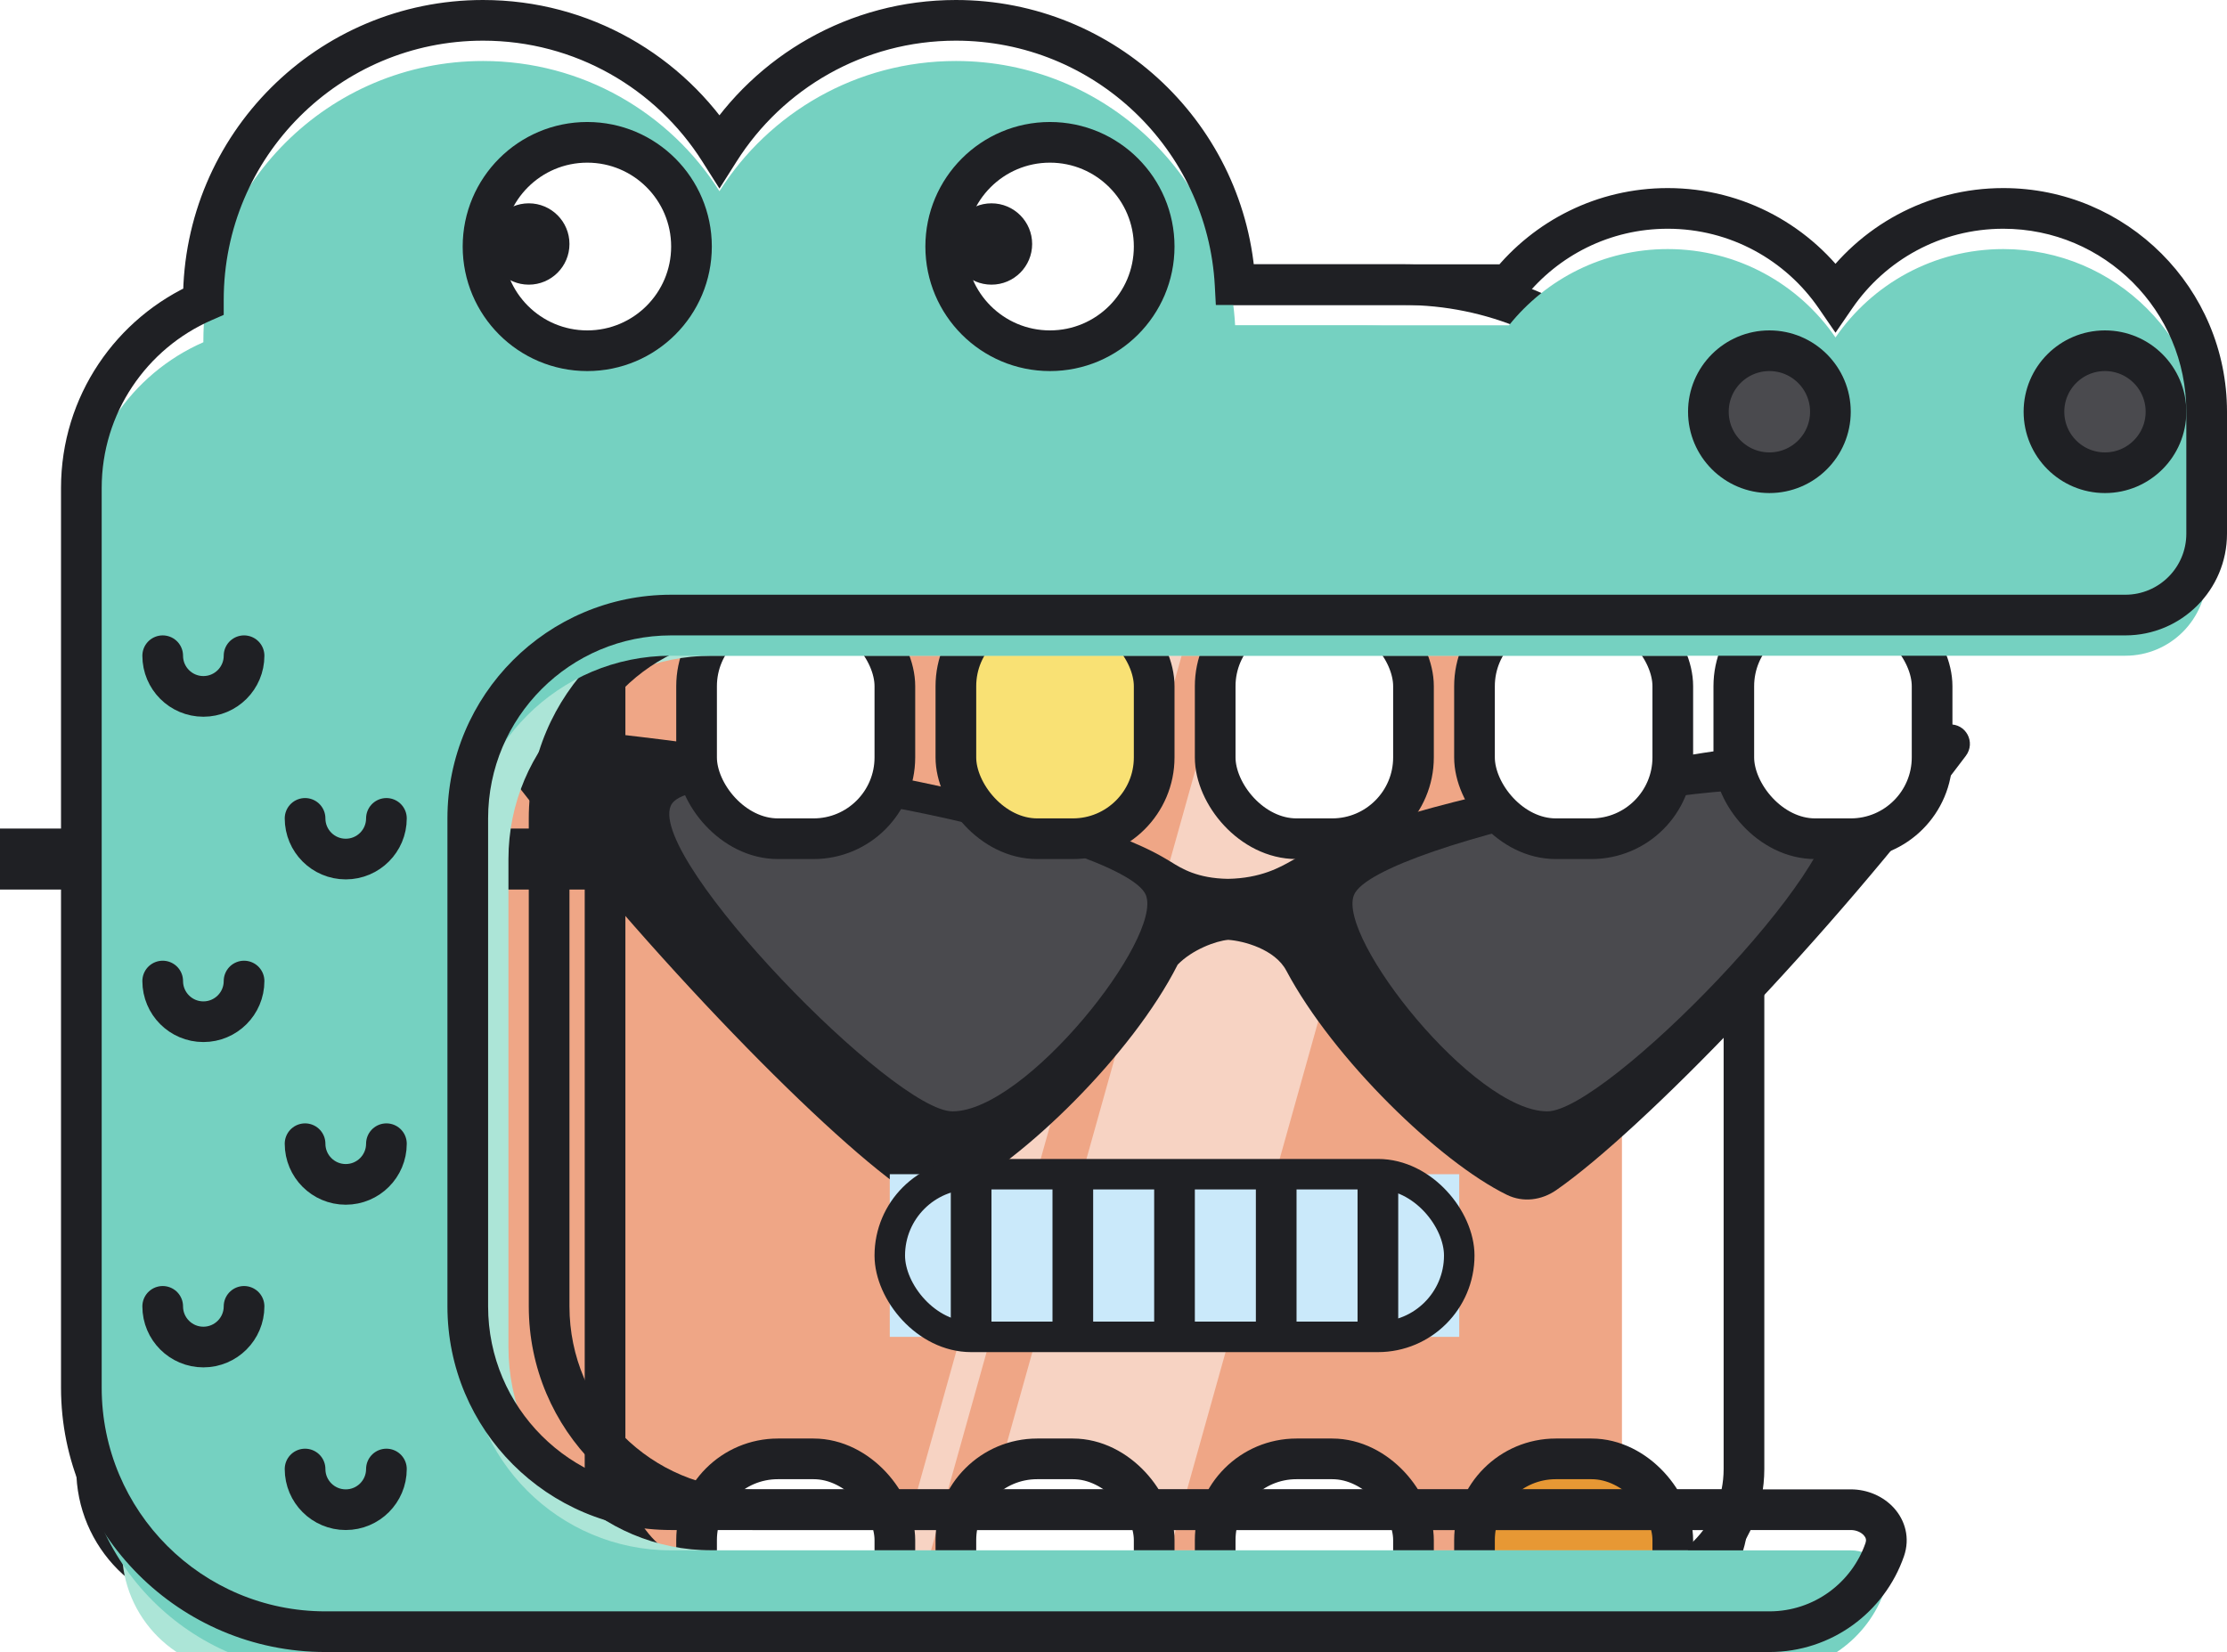
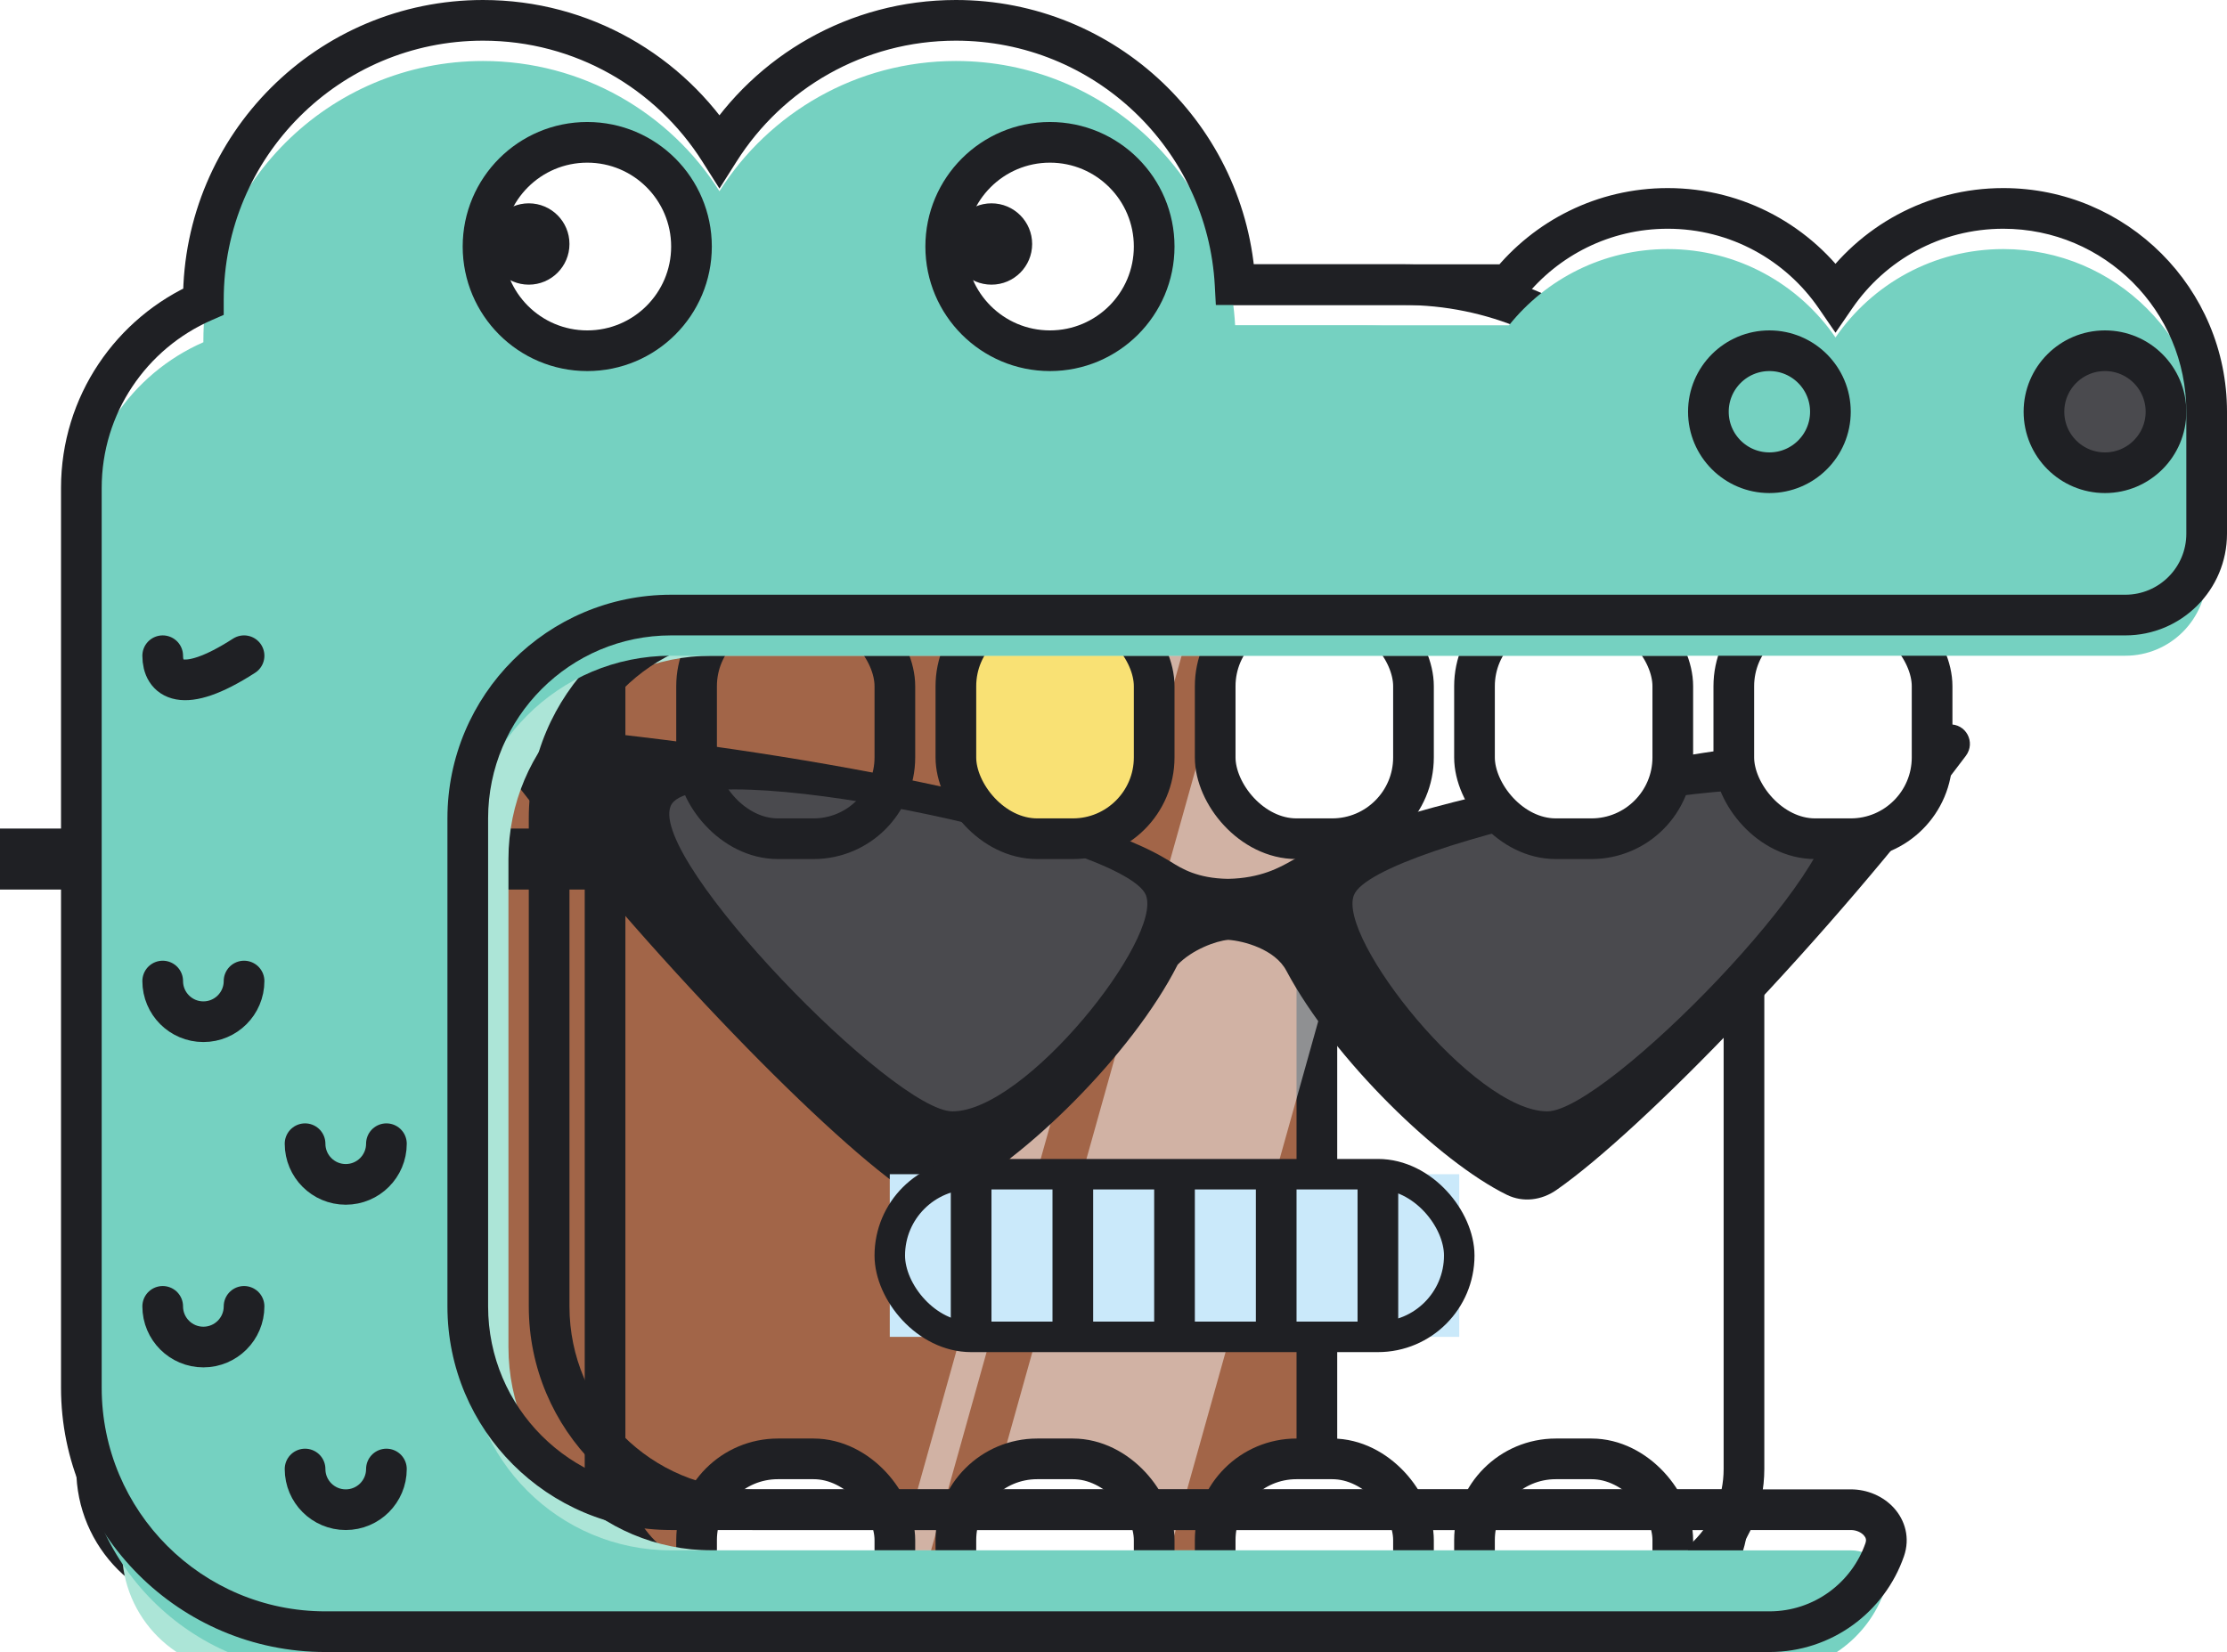
<svg xmlns="http://www.w3.org/2000/svg" width="438" height="325" viewBox="0 0 438 325" fill="none">
  <g filter="url(#filter0_ii)">
    <path d="M19 129C19 115.745 29.745 105 43 105H235C248.255 105 259 115.745 259 129V289C259 302.255 248.255 313 235 313H43C29.745 313 19 302.255 19 289V129Z" fill="#A26548" />
  </g>
  <path d="M19 129C19 115.745 29.745 105 43 105H235C248.255 105 259 115.745 259 129V289C259 302.255 248.255 313 235 313H43C29.745 313 19 302.255 19 289V129Z" stroke="#1F2024" stroke-width="8" />
  <g filter="url(#filter1_i)">
-     <path d="M119 129C119 115.745 129.745 105 143 105H319C332.255 105 343 115.745 343 129V289C343 302.255 332.255 313 319 313H143C129.745 313 119 302.255 119 289V129Z" fill="#EFA686" />
-   </g>
+     </g>
  <path d="M119 129C119 115.745 129.745 105 143 105H319C332.255 105 343 115.745 343 129V289C343 302.255 332.255 313 319 313H143C129.745 313 119 302.255 119 289V129Z" stroke="#1F2024" stroke-width="8" />
  <path d="M247 109H285L229 309H191L247 109Z" fill="white" fill-opacity="0.5" />
  <path d="M232 109H238L182 309H176L232 109Z" fill="white" fill-opacity="0.5" />
  <g filter="url(#filter2_d)">
    <rect x="4" y="159" width="136" height="12" fill="#1F2024" />
  </g>
  <g filter="url(#filter3_d)">
    <path fill-rule="evenodd" clip-rule="evenodd" d="M181.908 230.122C165.059 218.4 128.392 180.608 101.366 144.701C99.352 142.026 101.36 138.287 104.7 138.523C145.19 141.384 212.1 152.427 233.149 164.873C233.513 165.07 233.899 165.31 234.323 165.573C236.437 166.889 239.5 168.794 245.5 168.895C251.957 168.787 255.778 166.614 258.075 165.307L258.075 165.307C258.352 165.149 258.607 165.004 258.841 164.877C279.882 152.429 346.803 141.385 387.298 138.523C390.638 138.287 392.646 142.026 390.632 144.701C363.607 180.608 326.94 218.4 310.09 230.122C307.199 232.133 303.545 232.608 300.381 231.061C287.171 224.606 266.263 204.389 256.986 186.948L256.985 186.948C254.768 182.738 248.561 181.087 245.562 180.894C243.155 181.094 238.479 182.824 235.62 185.776C226.679 203.473 205.124 224.461 191.617 231.061C188.453 232.608 184.799 232.133 181.908 230.122Z" fill="#1F2024" />
  </g>
  <path fill-rule="evenodd" clip-rule="evenodd" d="M131.88 158.634C135.993 147.875 221.324 165.699 225.378 176.11C228.672 184.57 201.756 218.635 187.341 218.635C175.809 218.635 127.767 169.393 131.88 158.634ZM359.774 158.634C355.661 147.875 270.331 165.699 266.277 176.11C262.982 184.57 289.899 218.635 304.313 218.635C315.845 218.635 363.887 169.393 359.774 158.634Z" fill="#4A4A4E" />
  <mask id="mask0" mask-type="alpha" maskUnits="userSpaceOnUse" x="131" y="155" width="230" height="64">
    <path fill-rule="evenodd" clip-rule="evenodd" d="M131.88 158.634C135.993 147.875 221.324 165.699 225.378 176.11C228.672 184.57 201.756 218.635 187.341 218.635C175.809 218.635 127.767 169.393 131.88 158.634ZM359.774 158.634C355.661 147.875 270.331 165.699 266.277 176.11C262.982 184.57 289.899 218.635 304.313 218.635C315.845 218.635 363.887 169.393 359.774 158.634Z" fill="#4A4A4E" />
  </mask>
  <g mask="url(#mask0)">
    <path d="M372.872 147H395L357.128 227H335L372.872 147Z" fill="white" />
  </g>
  <rect x="175" y="231" width="112" height="32" rx="16" fill="#1F2024" />
  <rect x="175" y="231" width="12" height="32" fill="#CAE9FA" />
  <rect x="195" y="231" width="12" height="32" fill="#CAE9FA" />
  <rect x="215" y="231" width="12" height="32" fill="#CAE9FA" />
  <rect x="235" y="231" width="12" height="32" fill="#CAE9FA" />
  <rect x="255" y="231" width="12" height="32" fill="#CAE9FA" />
  <rect x="275" y="231" width="12" height="32" fill="#CAE9FA" />
  <rect x="175" y="231" width="112" height="32" rx="16" stroke="#1F2024" stroke-width="6" />
  <g filter="url(#filter4_dii)">
-     <rect x="141" y="107" width="39" height="46" rx="16" fill="white" />
    <rect x="141" y="107" width="39" height="46" rx="16" stroke="#1F2024" stroke-width="8" />
  </g>
  <g filter="url(#filter5_dii)">
    <rect x="192" y="107" width="39" height="46" rx="16" fill="#F9E174" />
    <rect x="192" y="107" width="39" height="46" rx="16" stroke="#1F2024" stroke-width="8" />
  </g>
  <g filter="url(#filter6_dii)">
    <rect x="243" y="107" width="39" height="46" rx="16" fill="white" />
    <rect x="243" y="107" width="39" height="46" rx="16" stroke="#1F2024" stroke-width="8" />
  </g>
  <g filter="url(#filter7_dii)">
    <rect x="294" y="107" width="39" height="46" rx="16" fill="white" />
    <rect x="294" y="107" width="39" height="46" rx="16" stroke="#1F2024" stroke-width="8" />
  </g>
  <g filter="url(#filter8_dii)">
    <rect x="345" y="107" width="39" height="46" rx="16" fill="white" />
    <rect x="345" y="107" width="39" height="46" rx="16" stroke="#1F2024" stroke-width="8" />
  </g>
  <g filter="url(#filter9_dii)">
    <rect x="141" y="275" width="39" height="38" rx="16" fill="white" />
    <rect x="141" y="275" width="39" height="38" rx="16" stroke="#1F2024" stroke-width="8" />
  </g>
  <g filter="url(#filter10_dii)">
    <rect x="192" y="275" width="39" height="38" rx="16" fill="white" />
    <rect x="192" y="275" width="39" height="38" rx="16" stroke="#1F2024" stroke-width="8" />
  </g>
  <g filter="url(#filter11_dii)">
    <rect x="243" y="275" width="39" height="38" rx="16" fill="white" />
    <rect x="243" y="275" width="39" height="38" rx="16" stroke="#1F2024" stroke-width="8" />
  </g>
  <g filter="url(#filter12_dii)">
-     <rect x="294" y="275" width="39" height="38" rx="16" fill="#E79834" />
    <rect x="294" y="275" width="39" height="38" rx="16" stroke="#1F2024" stroke-width="8" />
  </g>
  <g filter="url(#filter13_ii)">
    <path fill-rule="evenodd" clip-rule="evenodd" d="M96 56C60.654 56 32 84.654 32 120V297C32 310.255 42.745 321 56 321H316C329.255 321 340 310.255 340 297H148C125.909 297 108 279.091 108 257V161C108 138.909 125.909 121 148 121H340V120C340 84.654 311.346 56 276 56H96Z" fill="#ACE5D7" />
  </g>
  <path d="M340 297H344V293H340V297ZM340 121V125H344V121H340ZM36 120C36 86.863 62.863 60 96 60V52C58.445 52 28 82.445 28 120H36ZM36 297V120H28V297H36ZM56 317C44.954 317 36 308.046 36 297H28C28 312.464 40.536 325 56 325V317ZM316 317H56V325H316V317ZM336 297C336 308.046 327.046 317 316 317V325C331.464 325 344 312.464 344 297H336ZM340 293H148V301H340V293ZM148 293C128.118 293 112 276.882 112 257H104C104 281.301 123.699 301 148 301V293ZM112 257V161H104V257H112ZM112 161C112 141.118 128.118 125 148 125V117C123.699 117 104 136.699 104 161H112ZM148 125H340V117H148V125ZM336 120V121H344V120H336ZM276 60C309.137 60 336 86.863 336 120H344C344 82.445 313.555 52 276 52V60ZM96 60H276V52H96V60Z" fill="#1F2024" />
  <g filter="url(#filter14_ii)">
    <path fill-rule="evenodd" clip-rule="evenodd" d="M40 59C40 28.624 64.624 4 95 4C114.569 4 131.751 14.22 141.5 29.614C151.249 14.22 168.431 4 188 4C217.369 4 241.362 27.019 242.92 56H296.773C304.104 46.855 315.368 41 328 41C341.7 41 353.791 47.887 361 58.388C368.209 47.887 380.3 41 394 41C416.091 41 434 58.909 434 81V105C434 113.837 426.837 121 418 121H371H368H354H288H132C109.909 121 92 138.909 92 161V257C92 279.091 109.909 297 132 297H364C368.418 297 372.131 300.68 370.685 304.855C367.432 314.252 358.504 321 348 321H64C37.49 321 16 299.51 16 273V96C16 79.597 25.873 65.501 40 59.328V59Z" fill="#75D1C1" />
  </g>
  <path d="M141.5 29.614L138.121 31.754L141.5 37.09L144.879 31.754L141.5 29.614ZM242.92 56L238.925 56.215L239.129 60H242.92V56ZM296.773 56V60H298.693L299.894 58.502L296.773 56ZM361 58.388L357.702 60.652L361 65.455L364.298 60.652L361 58.388ZM370.685 304.855L374.465 306.164L370.685 304.855ZM40 59.328L41.602 62.994L44 61.946V59.328H40ZM95 0C62.415 0 36 26.415 36 59H44C44 30.834 66.834 8 95 8V0ZM144.879 27.474C134.428 10.971 115.997 0 95 0V8C113.142 8 129.074 17.47 138.121 31.754L144.879 27.474ZM188 0C167.003 0 148.572 10.971 138.121 27.474L144.879 31.754C153.926 17.47 169.858 8 188 8V0ZM246.914 55.785C245.243 24.694 219.506 0 188 0V8C215.232 8 237.481 29.345 238.925 56.215L246.914 55.785ZM296.773 52H242.92V60H296.773V52ZM328 37C314.103 37 301.709 43.447 293.652 53.498L299.894 58.502C306.498 50.264 316.633 45 328 45V37ZM364.298 56.124C356.374 44.583 343.073 37 328 37V45C340.326 45 351.207 51.191 357.702 60.652L364.298 56.124ZM394 37C378.927 37 365.626 44.583 357.702 56.124L364.298 60.652C370.793 51.191 381.674 45 394 45V37ZM438 81C438 56.7 418.301 37 394 37V45C413.882 45 430 61.118 430 81H438ZM438 105V81H430V105H438ZM418 125C429.046 125 438 116.046 438 105H430C430 111.627 424.627 117 418 117V125ZM371 125H418V117H371V125ZM368 125H371V117H368V125ZM354 125H368V117H354V125ZM288 125H354V117H288V125ZM132 125H288V117H132V125ZM96 161C96 141.118 112.118 125 132 125V117C107.699 117 88 136.699 88 161H96ZM96 257V161H88V257H96ZM132 293C112.118 293 96 276.882 96 257H88C88 281.301 107.699 301 132 301V293ZM364 293H132V301H364V293ZM374.465 306.164C375.715 302.554 374.681 299.089 372.513 296.684C370.417 294.359 367.285 293 364 293V301C365.134 301 366.067 301.481 366.57 302.04C367.002 302.518 367.101 302.981 366.905 303.547L374.465 306.164ZM348 325C360.261 325 370.671 317.122 374.465 306.164L366.905 303.547C364.192 311.383 356.747 317 348 317V325ZM64 325H348V317H64V325ZM12 273C12 301.719 35.281 325 64 325V317C39.7 317 20 297.301 20 273H12ZM12 96V273H20V96H12ZM38.398 55.663C22.867 62.449 12 77.951 12 96H20C20 81.244 28.879 68.553 41.602 62.994L38.398 55.663ZM36 59V59.328H44V59H36Z" fill="#1F2024" />
  <g filter="url(#filter15_ddi)">
    <circle cx="99.5" cy="48.5" r="20.5" fill="white" />
    <circle cx="99.5" cy="48.5" r="20.5" stroke="#1F2024" stroke-width="8" />
  </g>
  <circle cx="104" cy="48" r="8" fill="#1F2024" />
  <g filter="url(#filter16_ddi)">
    <circle cx="190.5" cy="48.5" r="20.5" fill="white" />
    <circle cx="190.5" cy="48.5" r="20.5" stroke="#1F2024" stroke-width="8" />
  </g>
  <circle cx="195" cy="48" r="8" fill="#1F2024" />
  <g filter="url(#filter17_di)">
    <circle cx="394" cy="81" r="12" fill="#4A4A4E" />
    <circle cx="394" cy="81" r="12" stroke="#1F2024" stroke-width="8" />
  </g>
  <g filter="url(#filter18_di)">
-     <circle cx="328" cy="81" r="12" fill="#4A4A4E" />
    <circle cx="328" cy="81" r="12" stroke="#1F2024" stroke-width="8" />
  </g>
-   <path d="M48 129C48 133.418 44.418 137 40 137C35.582 137 32 133.418 32 129" stroke="#1F2024" stroke-width="8" stroke-linecap="round" />
-   <path d="M76 161C76 165.418 72.418 169 68 169C63.582 169 60 165.418 60 161" stroke="#1F2024" stroke-width="8" stroke-linecap="round" />
+   <path d="M48 129C35.582 137 32 133.418 32 129" stroke="#1F2024" stroke-width="8" stroke-linecap="round" />
  <path d="M48 193C48 197.418 44.418 201 40 201C35.582 201 32 197.418 32 193" stroke="#1F2024" stroke-width="8" stroke-linecap="round" />
  <path d="M48 257C48 261.418 44.418 265 40 265C35.582 265 32 261.418 32 257" stroke="#1F2024" stroke-width="8" stroke-linecap="round" />
  <path d="M76 225C76 229.418 72.418 233 68 233C63.582 233 60 229.418 60 225" stroke="#1F2024" stroke-width="8" stroke-linecap="round" />
  <path d="M76 289C76 293.418 72.418 297 68 297C63.582 297 60 293.418 60 289" stroke="#1F2024" stroke-width="8" stroke-linecap="round" />
  <defs>
    <filter id="filter0_ii" x="15" y="101" width="248" height="216" filterUnits="userSpaceOnUse" color-interpolation-filters="sRGB">
      <feFlood flood-opacity="0" result="BackgroundImageFix" />
      <feBlend mode="normal" in="SourceGraphic" in2="BackgroundImageFix" result="shape" />
      <feColorMatrix in="SourceAlpha" type="matrix" values="0 0 0 0 0 0 0 0 0 0 0 0 0 0 0 0 0 0 127 0" result="hardAlpha" />
      <feOffset dy="-16" />
      <feComposite in2="hardAlpha" operator="arithmetic" k2="-1" k3="1" />
      <feColorMatrix type="matrix" values="0 0 0 0 0 0 0 0 0 0 0 0 0 0 0 0 0 0 0.25 0" />
      <feBlend mode="normal" in2="shape" result="effect1_innerShadow" />
      <feColorMatrix in="SourceAlpha" type="matrix" values="0 0 0 0 0 0 0 0 0 0 0 0 0 0 0 0 0 0 127 0" result="hardAlpha" />
      <feOffset dy="16" />
      <feComposite in2="hardAlpha" operator="arithmetic" k2="-1" k3="1" />
      <feColorMatrix type="matrix" values="0 0 0 0 1 0 0 0 0 1 0 0 0 0 1 0 0 0 0.25 0" />
      <feBlend mode="normal" in2="effect1_innerShadow" result="effect2_innerShadow" />
    </filter>
    <filter id="filter1_i" x="115" y="101" width="232" height="216" filterUnits="userSpaceOnUse" color-interpolation-filters="sRGB">
      <feFlood flood-opacity="0" result="BackgroundImageFix" />
      <feBlend mode="normal" in="SourceGraphic" in2="BackgroundImageFix" result="shape" />
      <feColorMatrix in="SourceAlpha" type="matrix" values="0 0 0 0 0 0 0 0 0 0 0 0 0 0 0 0 0 0 127 0" result="hardAlpha" />
      <feOffset dx="-24" dy="8" />
      <feComposite in2="hardAlpha" operator="arithmetic" k2="-1" k3="1" />
      <feColorMatrix type="matrix" values="0 0 0 0 1 0 0 0 0 1 0 0 0 0 1 0 0 0 0.25 0" />
      <feBlend mode="normal" in2="shape" result="effect1_innerShadow" />
    </filter>
    <filter id="filter2_d" x="0" y="159" width="140" height="16" filterUnits="userSpaceOnUse" color-interpolation-filters="sRGB">
      <feFlood flood-opacity="0" result="BackgroundImageFix" />
      <feColorMatrix in="SourceAlpha" type="matrix" values="0 0 0 0 0 0 0 0 0 0 0 0 0 0 0 0 0 0 127 0" result="hardAlpha" />
      <feOffset dx="-4" dy="4" />
      <feColorMatrix type="matrix" values="0 0 0 0 0 0 0 0 0 0 0 0 0 0 0 0 0 0 0.25 0" />
      <feBlend mode="normal" in2="BackgroundImageFix" result="effect1_dropShadow" />
      <feBlend mode="normal" in="SourceGraphic" in2="effect1_dropShadow" result="shape" />
    </filter>
    <filter id="filter3_d" x="96.561" y="138.512" width="294.876" height="97.466" filterUnits="userSpaceOnUse" color-interpolation-filters="sRGB">
      <feFlood flood-opacity="0" result="BackgroundImageFix" />
      <feColorMatrix in="SourceAlpha" type="matrix" values="0 0 0 0 0 0 0 0 0 0 0 0 0 0 0 0 0 0 127 0" result="hardAlpha" />
      <feOffset dx="-4" dy="4" />
      <feColorMatrix type="matrix" values="0 0 0 0 0 0 0 0 0 0 0 0 0 0 0 0 0 0 0.25 0" />
      <feBlend mode="normal" in2="BackgroundImageFix" result="effect1_dropShadow" />
      <feBlend mode="normal" in="SourceGraphic" in2="effect1_dropShadow" result="shape" />
    </filter>
    <filter id="filter4_dii" x="133" y="103" width="51" height="58" filterUnits="userSpaceOnUse" color-interpolation-filters="sRGB">
      <feFlood flood-opacity="0" result="BackgroundImageFix" />
      <feColorMatrix in="SourceAlpha" type="matrix" values="0 0 0 0 0 0 0 0 0 0 0 0 0 0 0 0 0 0 127 0" result="hardAlpha" />
      <feOffset dx="-4" dy="4" />
      <feColorMatrix type="matrix" values="0 0 0 0 0 0 0 0 0 0 0 0 0 0 0 0 0 0 0.25 0" />
      <feBlend mode="normal" in2="BackgroundImageFix" result="effect1_dropShadow" />
      <feBlend mode="normal" in="SourceGraphic" in2="effect1_dropShadow" result="shape" />
      <feColorMatrix in="SourceAlpha" type="matrix" values="0 0 0 0 0 0 0 0 0 0 0 0 0 0 0 0 0 0 127 0" result="hardAlpha" />
      <feOffset dx="16" />
      <feComposite in2="hardAlpha" operator="arithmetic" k2="-1" k3="1" />
      <feColorMatrix type="matrix" values="0 0 0 0 0 0 0 0 0 0 0 0 0 0 0 0 0 0 0.25 0" />
      <feBlend mode="normal" in2="shape" result="effect2_innerShadow" />
      <feColorMatrix in="SourceAlpha" type="matrix" values="0 0 0 0 0 0 0 0 0 0 0 0 0 0 0 0 0 0 127 0" result="hardAlpha" />
      <feOffset dx="-16" dy="8" />
      <feComposite in2="hardAlpha" operator="arithmetic" k2="-1" k3="1" />
      <feColorMatrix type="matrix" values="0 0 0 0 1 0 0 0 0 1 0 0 0 0 1 0 0 0 0.25 0" />
      <feBlend mode="normal" in2="effect2_innerShadow" result="effect3_innerShadow" />
    </filter>
    <filter id="filter5_dii" x="184" y="103" width="51" height="58" filterUnits="userSpaceOnUse" color-interpolation-filters="sRGB">
      <feFlood flood-opacity="0" result="BackgroundImageFix" />
      <feColorMatrix in="SourceAlpha" type="matrix" values="0 0 0 0 0 0 0 0 0 0 0 0 0 0 0 0 0 0 127 0" result="hardAlpha" />
      <feOffset dx="-4" dy="4" />
      <feColorMatrix type="matrix" values="0 0 0 0 0 0 0 0 0 0 0 0 0 0 0 0 0 0 0.25 0" />
      <feBlend mode="normal" in2="BackgroundImageFix" result="effect1_dropShadow" />
      <feBlend mode="normal" in="SourceGraphic" in2="effect1_dropShadow" result="shape" />
      <feColorMatrix in="SourceAlpha" type="matrix" values="0 0 0 0 0 0 0 0 0 0 0 0 0 0 0 0 0 0 127 0" result="hardAlpha" />
      <feOffset dx="16" />
      <feComposite in2="hardAlpha" operator="arithmetic" k2="-1" k3="1" />
      <feColorMatrix type="matrix" values="0 0 0 0 0 0 0 0 0 0 0 0 0 0 0 0 0 0 0.25 0" />
      <feBlend mode="normal" in2="shape" result="effect2_innerShadow" />
      <feColorMatrix in="SourceAlpha" type="matrix" values="0 0 0 0 0 0 0 0 0 0 0 0 0 0 0 0 0 0 127 0" result="hardAlpha" />
      <feOffset dx="-16" dy="8" />
      <feComposite in2="hardAlpha" operator="arithmetic" k2="-1" k3="1" />
      <feColorMatrix type="matrix" values="0 0 0 0 1 0 0 0 0 1 0 0 0 0 1 0 0 0 0.25 0" />
      <feBlend mode="normal" in2="effect2_innerShadow" result="effect3_innerShadow" />
    </filter>
    <filter id="filter6_dii" x="235" y="103" width="51" height="58" filterUnits="userSpaceOnUse" color-interpolation-filters="sRGB">
      <feFlood flood-opacity="0" result="BackgroundImageFix" />
      <feColorMatrix in="SourceAlpha" type="matrix" values="0 0 0 0 0 0 0 0 0 0 0 0 0 0 0 0 0 0 127 0" result="hardAlpha" />
      <feOffset dx="-4" dy="4" />
      <feColorMatrix type="matrix" values="0 0 0 0 0 0 0 0 0 0 0 0 0 0 0 0 0 0 0.25 0" />
      <feBlend mode="normal" in2="BackgroundImageFix" result="effect1_dropShadow" />
      <feBlend mode="normal" in="SourceGraphic" in2="effect1_dropShadow" result="shape" />
      <feColorMatrix in="SourceAlpha" type="matrix" values="0 0 0 0 0 0 0 0 0 0 0 0 0 0 0 0 0 0 127 0" result="hardAlpha" />
      <feOffset dx="16" />
      <feComposite in2="hardAlpha" operator="arithmetic" k2="-1" k3="1" />
      <feColorMatrix type="matrix" values="0 0 0 0 0 0 0 0 0 0 0 0 0 0 0 0 0 0 0.25 0" />
      <feBlend mode="normal" in2="shape" result="effect2_innerShadow" />
      <feColorMatrix in="SourceAlpha" type="matrix" values="0 0 0 0 0 0 0 0 0 0 0 0 0 0 0 0 0 0 127 0" result="hardAlpha" />
      <feOffset dx="-16" dy="8" />
      <feComposite in2="hardAlpha" operator="arithmetic" k2="-1" k3="1" />
      <feColorMatrix type="matrix" values="0 0 0 0 1 0 0 0 0 1 0 0 0 0 1 0 0 0 0.25 0" />
      <feBlend mode="normal" in2="effect2_innerShadow" result="effect3_innerShadow" />
    </filter>
    <filter id="filter7_dii" x="286" y="103" width="51" height="58" filterUnits="userSpaceOnUse" color-interpolation-filters="sRGB">
      <feFlood flood-opacity="0" result="BackgroundImageFix" />
      <feColorMatrix in="SourceAlpha" type="matrix" values="0 0 0 0 0 0 0 0 0 0 0 0 0 0 0 0 0 0 127 0" result="hardAlpha" />
      <feOffset dx="-4" dy="4" />
      <feColorMatrix type="matrix" values="0 0 0 0 0 0 0 0 0 0 0 0 0 0 0 0 0 0 0.25 0" />
      <feBlend mode="normal" in2="BackgroundImageFix" result="effect1_dropShadow" />
      <feBlend mode="normal" in="SourceGraphic" in2="effect1_dropShadow" result="shape" />
      <feColorMatrix in="SourceAlpha" type="matrix" values="0 0 0 0 0 0 0 0 0 0 0 0 0 0 0 0 0 0 127 0" result="hardAlpha" />
      <feOffset dx="16" />
      <feComposite in2="hardAlpha" operator="arithmetic" k2="-1" k3="1" />
      <feColorMatrix type="matrix" values="0 0 0 0 0 0 0 0 0 0 0 0 0 0 0 0 0 0 0.25 0" />
      <feBlend mode="normal" in2="shape" result="effect2_innerShadow" />
      <feColorMatrix in="SourceAlpha" type="matrix" values="0 0 0 0 0 0 0 0 0 0 0 0 0 0 0 0 0 0 127 0" result="hardAlpha" />
      <feOffset dx="-16" dy="8" />
      <feComposite in2="hardAlpha" operator="arithmetic" k2="-1" k3="1" />
      <feColorMatrix type="matrix" values="0 0 0 0 1 0 0 0 0 1 0 0 0 0 1 0 0 0 0.25 0" />
      <feBlend mode="normal" in2="effect2_innerShadow" result="effect3_innerShadow" />
    </filter>
    <filter id="filter8_dii" x="337" y="103" width="51" height="58" filterUnits="userSpaceOnUse" color-interpolation-filters="sRGB">
      <feFlood flood-opacity="0" result="BackgroundImageFix" />
      <feColorMatrix in="SourceAlpha" type="matrix" values="0 0 0 0 0 0 0 0 0 0 0 0 0 0 0 0 0 0 127 0" result="hardAlpha" />
      <feOffset dx="-4" dy="4" />
      <feColorMatrix type="matrix" values="0 0 0 0 0 0 0 0 0 0 0 0 0 0 0 0 0 0 0.25 0" />
      <feBlend mode="normal" in2="BackgroundImageFix" result="effect1_dropShadow" />
      <feBlend mode="normal" in="SourceGraphic" in2="effect1_dropShadow" result="shape" />
      <feColorMatrix in="SourceAlpha" type="matrix" values="0 0 0 0 0 0 0 0 0 0 0 0 0 0 0 0 0 0 127 0" result="hardAlpha" />
      <feOffset dx="16" />
      <feComposite in2="hardAlpha" operator="arithmetic" k2="-1" k3="1" />
      <feColorMatrix type="matrix" values="0 0 0 0 0 0 0 0 0 0 0 0 0 0 0 0 0 0 0.25 0" />
      <feBlend mode="normal" in2="shape" result="effect2_innerShadow" />
      <feColorMatrix in="SourceAlpha" type="matrix" values="0 0 0 0 0 0 0 0 0 0 0 0 0 0 0 0 0 0 127 0" result="hardAlpha" />
      <feOffset dx="-16" dy="8" />
      <feComposite in2="hardAlpha" operator="arithmetic" k2="-1" k3="1" />
      <feColorMatrix type="matrix" values="0 0 0 0 1 0 0 0 0 1 0 0 0 0 1 0 0 0 0.25 0" />
      <feBlend mode="normal" in2="effect2_innerShadow" result="effect3_innerShadow" />
    </filter>
    <filter id="filter9_dii" x="133" y="271" width="51" height="50" filterUnits="userSpaceOnUse" color-interpolation-filters="sRGB">
      <feFlood flood-opacity="0" result="BackgroundImageFix" />
      <feColorMatrix in="SourceAlpha" type="matrix" values="0 0 0 0 0 0 0 0 0 0 0 0 0 0 0 0 0 0 127 0" result="hardAlpha" />
      <feOffset dx="-4" dy="4" />
      <feColorMatrix type="matrix" values="0 0 0 0 0 0 0 0 0 0 0 0 0 0 0 0 0 0 0.25 0" />
      <feBlend mode="normal" in2="BackgroundImageFix" result="effect1_dropShadow" />
      <feBlend mode="normal" in="SourceGraphic" in2="effect1_dropShadow" result="shape" />
      <feColorMatrix in="SourceAlpha" type="matrix" values="0 0 0 0 0 0 0 0 0 0 0 0 0 0 0 0 0 0 127 0" result="hardAlpha" />
      <feOffset dx="16" />
      <feComposite in2="hardAlpha" operator="arithmetic" k2="-1" k3="1" />
      <feColorMatrix type="matrix" values="0 0 0 0 0 0 0 0 0 0 0 0 0 0 0 0 0 0 0.25 0" />
      <feBlend mode="normal" in2="shape" result="effect2_innerShadow" />
      <feColorMatrix in="SourceAlpha" type="matrix" values="0 0 0 0 0 0 0 0 0 0 0 0 0 0 0 0 0 0 127 0" result="hardAlpha" />
      <feOffset dx="-16" dy="8" />
      <feComposite in2="hardAlpha" operator="arithmetic" k2="-1" k3="1" />
      <feColorMatrix type="matrix" values="0 0 0 0 1 0 0 0 0 1 0 0 0 0 1 0 0 0 0.25 0" />
      <feBlend mode="normal" in2="effect2_innerShadow" result="effect3_innerShadow" />
    </filter>
    <filter id="filter10_dii" x="184" y="271" width="51" height="50" filterUnits="userSpaceOnUse" color-interpolation-filters="sRGB">
      <feFlood flood-opacity="0" result="BackgroundImageFix" />
      <feColorMatrix in="SourceAlpha" type="matrix" values="0 0 0 0 0 0 0 0 0 0 0 0 0 0 0 0 0 0 127 0" result="hardAlpha" />
      <feOffset dx="-4" dy="4" />
      <feColorMatrix type="matrix" values="0 0 0 0 0 0 0 0 0 0 0 0 0 0 0 0 0 0 0.25 0" />
      <feBlend mode="normal" in2="BackgroundImageFix" result="effect1_dropShadow" />
      <feBlend mode="normal" in="SourceGraphic" in2="effect1_dropShadow" result="shape" />
      <feColorMatrix in="SourceAlpha" type="matrix" values="0 0 0 0 0 0 0 0 0 0 0 0 0 0 0 0 0 0 127 0" result="hardAlpha" />
      <feOffset dx="16" />
      <feComposite in2="hardAlpha" operator="arithmetic" k2="-1" k3="1" />
      <feColorMatrix type="matrix" values="0 0 0 0 0 0 0 0 0 0 0 0 0 0 0 0 0 0 0.25 0" />
      <feBlend mode="normal" in2="shape" result="effect2_innerShadow" />
      <feColorMatrix in="SourceAlpha" type="matrix" values="0 0 0 0 0 0 0 0 0 0 0 0 0 0 0 0 0 0 127 0" result="hardAlpha" />
      <feOffset dx="-16" dy="8" />
      <feComposite in2="hardAlpha" operator="arithmetic" k2="-1" k3="1" />
      <feColorMatrix type="matrix" values="0 0 0 0 1 0 0 0 0 1 0 0 0 0 1 0 0 0 0.25 0" />
      <feBlend mode="normal" in2="effect2_innerShadow" result="effect3_innerShadow" />
    </filter>
    <filter id="filter11_dii" x="235" y="271" width="51" height="50" filterUnits="userSpaceOnUse" color-interpolation-filters="sRGB">
      <feFlood flood-opacity="0" result="BackgroundImageFix" />
      <feColorMatrix in="SourceAlpha" type="matrix" values="0 0 0 0 0 0 0 0 0 0 0 0 0 0 0 0 0 0 127 0" result="hardAlpha" />
      <feOffset dx="-4" dy="4" />
      <feColorMatrix type="matrix" values="0 0 0 0 0 0 0 0 0 0 0 0 0 0 0 0 0 0 0.25 0" />
      <feBlend mode="normal" in2="BackgroundImageFix" result="effect1_dropShadow" />
      <feBlend mode="normal" in="SourceGraphic" in2="effect1_dropShadow" result="shape" />
      <feColorMatrix in="SourceAlpha" type="matrix" values="0 0 0 0 0 0 0 0 0 0 0 0 0 0 0 0 0 0 127 0" result="hardAlpha" />
      <feOffset dx="16" />
      <feComposite in2="hardAlpha" operator="arithmetic" k2="-1" k3="1" />
      <feColorMatrix type="matrix" values="0 0 0 0 0 0 0 0 0 0 0 0 0 0 0 0 0 0 0.25 0" />
      <feBlend mode="normal" in2="shape" result="effect2_innerShadow" />
      <feColorMatrix in="SourceAlpha" type="matrix" values="0 0 0 0 0 0 0 0 0 0 0 0 0 0 0 0 0 0 127 0" result="hardAlpha" />
      <feOffset dx="-16" dy="8" />
      <feComposite in2="hardAlpha" operator="arithmetic" k2="-1" k3="1" />
      <feColorMatrix type="matrix" values="0 0 0 0 1 0 0 0 0 1 0 0 0 0 1 0 0 0 0.25 0" />
      <feBlend mode="normal" in2="effect2_innerShadow" result="effect3_innerShadow" />
    </filter>
    <filter id="filter12_dii" x="286" y="271" width="51" height="50" filterUnits="userSpaceOnUse" color-interpolation-filters="sRGB">
      <feFlood flood-opacity="0" result="BackgroundImageFix" />
      <feColorMatrix in="SourceAlpha" type="matrix" values="0 0 0 0 0 0 0 0 0 0 0 0 0 0 0 0 0 0 127 0" result="hardAlpha" />
      <feOffset dx="-4" dy="4" />
      <feColorMatrix type="matrix" values="0 0 0 0 0 0 0 0 0 0 0 0 0 0 0 0 0 0 0.25 0" />
      <feBlend mode="normal" in2="BackgroundImageFix" result="effect1_dropShadow" />
      <feBlend mode="normal" in="SourceGraphic" in2="effect1_dropShadow" result="shape" />
      <feColorMatrix in="SourceAlpha" type="matrix" values="0 0 0 0 0 0 0 0 0 0 0 0 0 0 0 0 0 0 127 0" result="hardAlpha" />
      <feOffset dx="16" />
      <feComposite in2="hardAlpha" operator="arithmetic" k2="-1" k3="1" />
      <feColorMatrix type="matrix" values="0 0 0 0 0 0 0 0 0 0 0 0 0 0 0 0 0 0 0.25 0" />
      <feBlend mode="normal" in2="shape" result="effect2_innerShadow" />
      <feColorMatrix in="SourceAlpha" type="matrix" values="0 0 0 0 0 0 0 0 0 0 0 0 0 0 0 0 0 0 127 0" result="hardAlpha" />
      <feOffset dx="-16" dy="8" />
      <feComposite in2="hardAlpha" operator="arithmetic" k2="-1" k3="1" />
      <feColorMatrix type="matrix" values="0 0 0 0 1 0 0 0 0 1 0 0 0 0 1 0 0 0 0.25 0" />
      <feBlend mode="normal" in2="effect2_innerShadow" result="effect3_innerShadow" />
    </filter>
    <filter id="filter13_ii" x="28" y="52" width="316" height="273" filterUnits="userSpaceOnUse" color-interpolation-filters="sRGB">
      <feFlood flood-opacity="0" result="BackgroundImageFix" />
      <feBlend mode="normal" in="SourceGraphic" in2="BackgroundImageFix" result="shape" />
      <feColorMatrix in="SourceAlpha" type="matrix" values="0 0 0 0 0 0 0 0 0 0 0 0 0 0 0 0 0 0 127 0" result="hardAlpha" />
      <feOffset dx="16" />
      <feComposite in2="hardAlpha" operator="arithmetic" k2="-1" k3="1" />
      <feColorMatrix type="matrix" values="0 0 0 0 0 0 0 0 0 0 0 0 0 0 0 0 0 0 0.25 0" />
      <feBlend mode="normal" in2="shape" result="effect1_innerShadow" />
      <feColorMatrix in="SourceAlpha" type="matrix" values="0 0 0 0 0 0 0 0 0 0 0 0 0 0 0 0 0 0 127 0" result="hardAlpha" />
      <feOffset dx="-24" dy="8" />
      <feComposite in2="hardAlpha" operator="arithmetic" k2="-1" k3="1" />
      <feColorMatrix type="matrix" values="0 0 0 0 1 0 0 0 0 1 0 0 0 0 1 0 0 0 0.25 0" />
      <feBlend mode="normal" in2="effect1_innerShadow" result="effect2_innerShadow" />
    </filter>
    <filter id="filter14_ii" x="12" y="0" width="426" height="325" filterUnits="userSpaceOnUse" color-interpolation-filters="sRGB">
      <feFlood flood-opacity="0" result="BackgroundImageFix" />
      <feBlend mode="normal" in="SourceGraphic" in2="BackgroundImageFix" result="shape" />
      <feColorMatrix in="SourceAlpha" type="matrix" values="0 0 0 0 0 0 0 0 0 0 0 0 0 0 0 0 0 0 127 0" result="hardAlpha" />
      <feOffset dx="16" />
      <feComposite in2="hardAlpha" operator="arithmetic" k2="-1" k3="1" />
      <feColorMatrix type="matrix" values="0 0 0 0 0 0 0 0 0 0 0 0 0 0 0 0 0 0 0.25 0" />
      <feBlend mode="normal" in2="shape" result="effect1_innerShadow" />
      <feColorMatrix in="SourceAlpha" type="matrix" values="0 0 0 0 0 0 0 0 0 0 0 0 0 0 0 0 0 0 127 0" result="hardAlpha" />
      <feOffset dx="-16" dy="8" />
      <feComposite in2="hardAlpha" operator="arithmetic" k2="-1" k3="1" />
      <feColorMatrix type="matrix" values="0 0 0 0 1 0 0 0 0 1 0 0 0 0 1 0 0 0 0.25 0" />
      <feBlend mode="normal" in2="effect1_innerShadow" result="effect2_innerShadow" />
    </filter>
    <filter id="filter15_ddi" x="71" y="24" width="57" height="49" filterUnits="userSpaceOnUse" color-interpolation-filters="sRGB">
      <feFlood flood-opacity="0" result="BackgroundImageFix" />
      <feColorMatrix in="SourceAlpha" type="matrix" values="0 0 0 0 0 0 0 0 0 0 0 0 0 0 0 0 0 0 127 0" result="hardAlpha" />
      <feOffset dx="4" />
      <feColorMatrix type="matrix" values="0 0 0 0 0 0 0 0 0 0 0 0 0 0 0 0 0 0 0.25 0" />
      <feBlend mode="normal" in2="BackgroundImageFix" result="effect1_dropShadow" />
      <feColorMatrix in="SourceAlpha" type="matrix" values="0 0 0 0 0 0 0 0 0 0 0 0 0 0 0 0 0 0 127 0" result="hardAlpha" />
      <feOffset dx="-4" />
      <feColorMatrix type="matrix" values="0 0 0 0 1 0 0 0 0 1 0 0 0 0 1 0 0 0 0.25 0" />
      <feBlend mode="normal" in2="effect1_dropShadow" result="effect2_dropShadow" />
      <feBlend mode="normal" in="SourceGraphic" in2="effect2_dropShadow" result="shape" />
      <feColorMatrix in="SourceAlpha" type="matrix" values="0 0 0 0 0 0 0 0 0 0 0 0 0 0 0 0 0 0 127 0" result="hardAlpha" />
      <feOffset dx="16" />
      <feComposite in2="hardAlpha" operator="arithmetic" k2="-1" k3="1" />
      <feColorMatrix type="matrix" values="0 0 0 0 0 0 0 0 0 0 0 0 0 0 0 0 0 0 0.25 0" />
      <feBlend mode="normal" in2="shape" result="effect3_innerShadow" />
    </filter>
    <filter id="filter16_ddi" x="162" y="24" width="57" height="49" filterUnits="userSpaceOnUse" color-interpolation-filters="sRGB">
      <feFlood flood-opacity="0" result="BackgroundImageFix" />
      <feColorMatrix in="SourceAlpha" type="matrix" values="0 0 0 0 0 0 0 0 0 0 0 0 0 0 0 0 0 0 127 0" result="hardAlpha" />
      <feOffset dx="4" />
      <feColorMatrix type="matrix" values="0 0 0 0 0 0 0 0 0 0 0 0 0 0 0 0 0 0 0.25 0" />
      <feBlend mode="normal" in2="BackgroundImageFix" result="effect1_dropShadow" />
      <feColorMatrix in="SourceAlpha" type="matrix" values="0 0 0 0 0 0 0 0 0 0 0 0 0 0 0 0 0 0 127 0" result="hardAlpha" />
      <feOffset dx="-4" />
      <feColorMatrix type="matrix" values="0 0 0 0 1 0 0 0 0 1 0 0 0 0 1 0 0 0 0.25 0" />
      <feBlend mode="normal" in2="effect1_dropShadow" result="effect2_dropShadow" />
      <feBlend mode="normal" in="SourceGraphic" in2="effect2_dropShadow" result="shape" />
      <feColorMatrix in="SourceAlpha" type="matrix" values="0 0 0 0 0 0 0 0 0 0 0 0 0 0 0 0 0 0 127 0" result="hardAlpha" />
      <feOffset dx="16" />
      <feComposite in2="hardAlpha" operator="arithmetic" k2="-1" k3="1" />
      <feColorMatrix type="matrix" values="0 0 0 0 0 0 0 0 0 0 0 0 0 0 0 0 0 0 0.25 0" />
      <feBlend mode="normal" in2="shape" result="effect3_innerShadow" />
    </filter>
    <filter id="filter17_di" x="378" y="65" width="36" height="32" filterUnits="userSpaceOnUse" color-interpolation-filters="sRGB">
      <feFlood flood-opacity="0" result="BackgroundImageFix" />
      <feColorMatrix in="SourceAlpha" type="matrix" values="0 0 0 0 0 0 0 0 0 0 0 0 0 0 0 0 0 0 127 0" result="hardAlpha" />
      <feOffset dx="4" />
      <feColorMatrix type="matrix" values="0 0 0 0 0 0 0 0 0 0 0 0 0 0 0 0 0 0 0.25 0" />
      <feBlend mode="normal" in2="BackgroundImageFix" result="effect1_dropShadow" />
      <feBlend mode="normal" in="SourceGraphic" in2="effect1_dropShadow" result="shape" />
      <feColorMatrix in="SourceAlpha" type="matrix" values="0 0 0 0 0 0 0 0 0 0 0 0 0 0 0 0 0 0 127 0" result="hardAlpha" />
      <feOffset dx="16" />
      <feComposite in2="hardAlpha" operator="arithmetic" k2="-1" k3="1" />
      <feColorMatrix type="matrix" values="0 0 0 0 0 0 0 0 0 0 0 0 0 0 0 0 0 0 0.25 0" />
      <feBlend mode="normal" in2="shape" result="effect2_innerShadow" />
    </filter>
    <filter id="filter18_di" x="312" y="65" width="36" height="32" filterUnits="userSpaceOnUse" color-interpolation-filters="sRGB">
      <feFlood flood-opacity="0" result="BackgroundImageFix" />
      <feColorMatrix in="SourceAlpha" type="matrix" values="0 0 0 0 0 0 0 0 0 0 0 0 0 0 0 0 0 0 127 0" result="hardAlpha" />
      <feOffset dx="4" />
      <feColorMatrix type="matrix" values="0 0 0 0 0 0 0 0 0 0 0 0 0 0 0 0 0 0 0.25 0" />
      <feBlend mode="normal" in2="BackgroundImageFix" result="effect1_dropShadow" />
      <feBlend mode="normal" in="SourceGraphic" in2="effect1_dropShadow" result="shape" />
      <feColorMatrix in="SourceAlpha" type="matrix" values="0 0 0 0 0 0 0 0 0 0 0 0 0 0 0 0 0 0 127 0" result="hardAlpha" />
      <feOffset dx="16" />
      <feComposite in2="hardAlpha" operator="arithmetic" k2="-1" k3="1" />
      <feColorMatrix type="matrix" values="0 0 0 0 0 0 0 0 0 0 0 0 0 0 0 0 0 0 0.25 0" />
      <feBlend mode="normal" in2="shape" result="effect2_innerShadow" />
    </filter>
  </defs>
</svg>